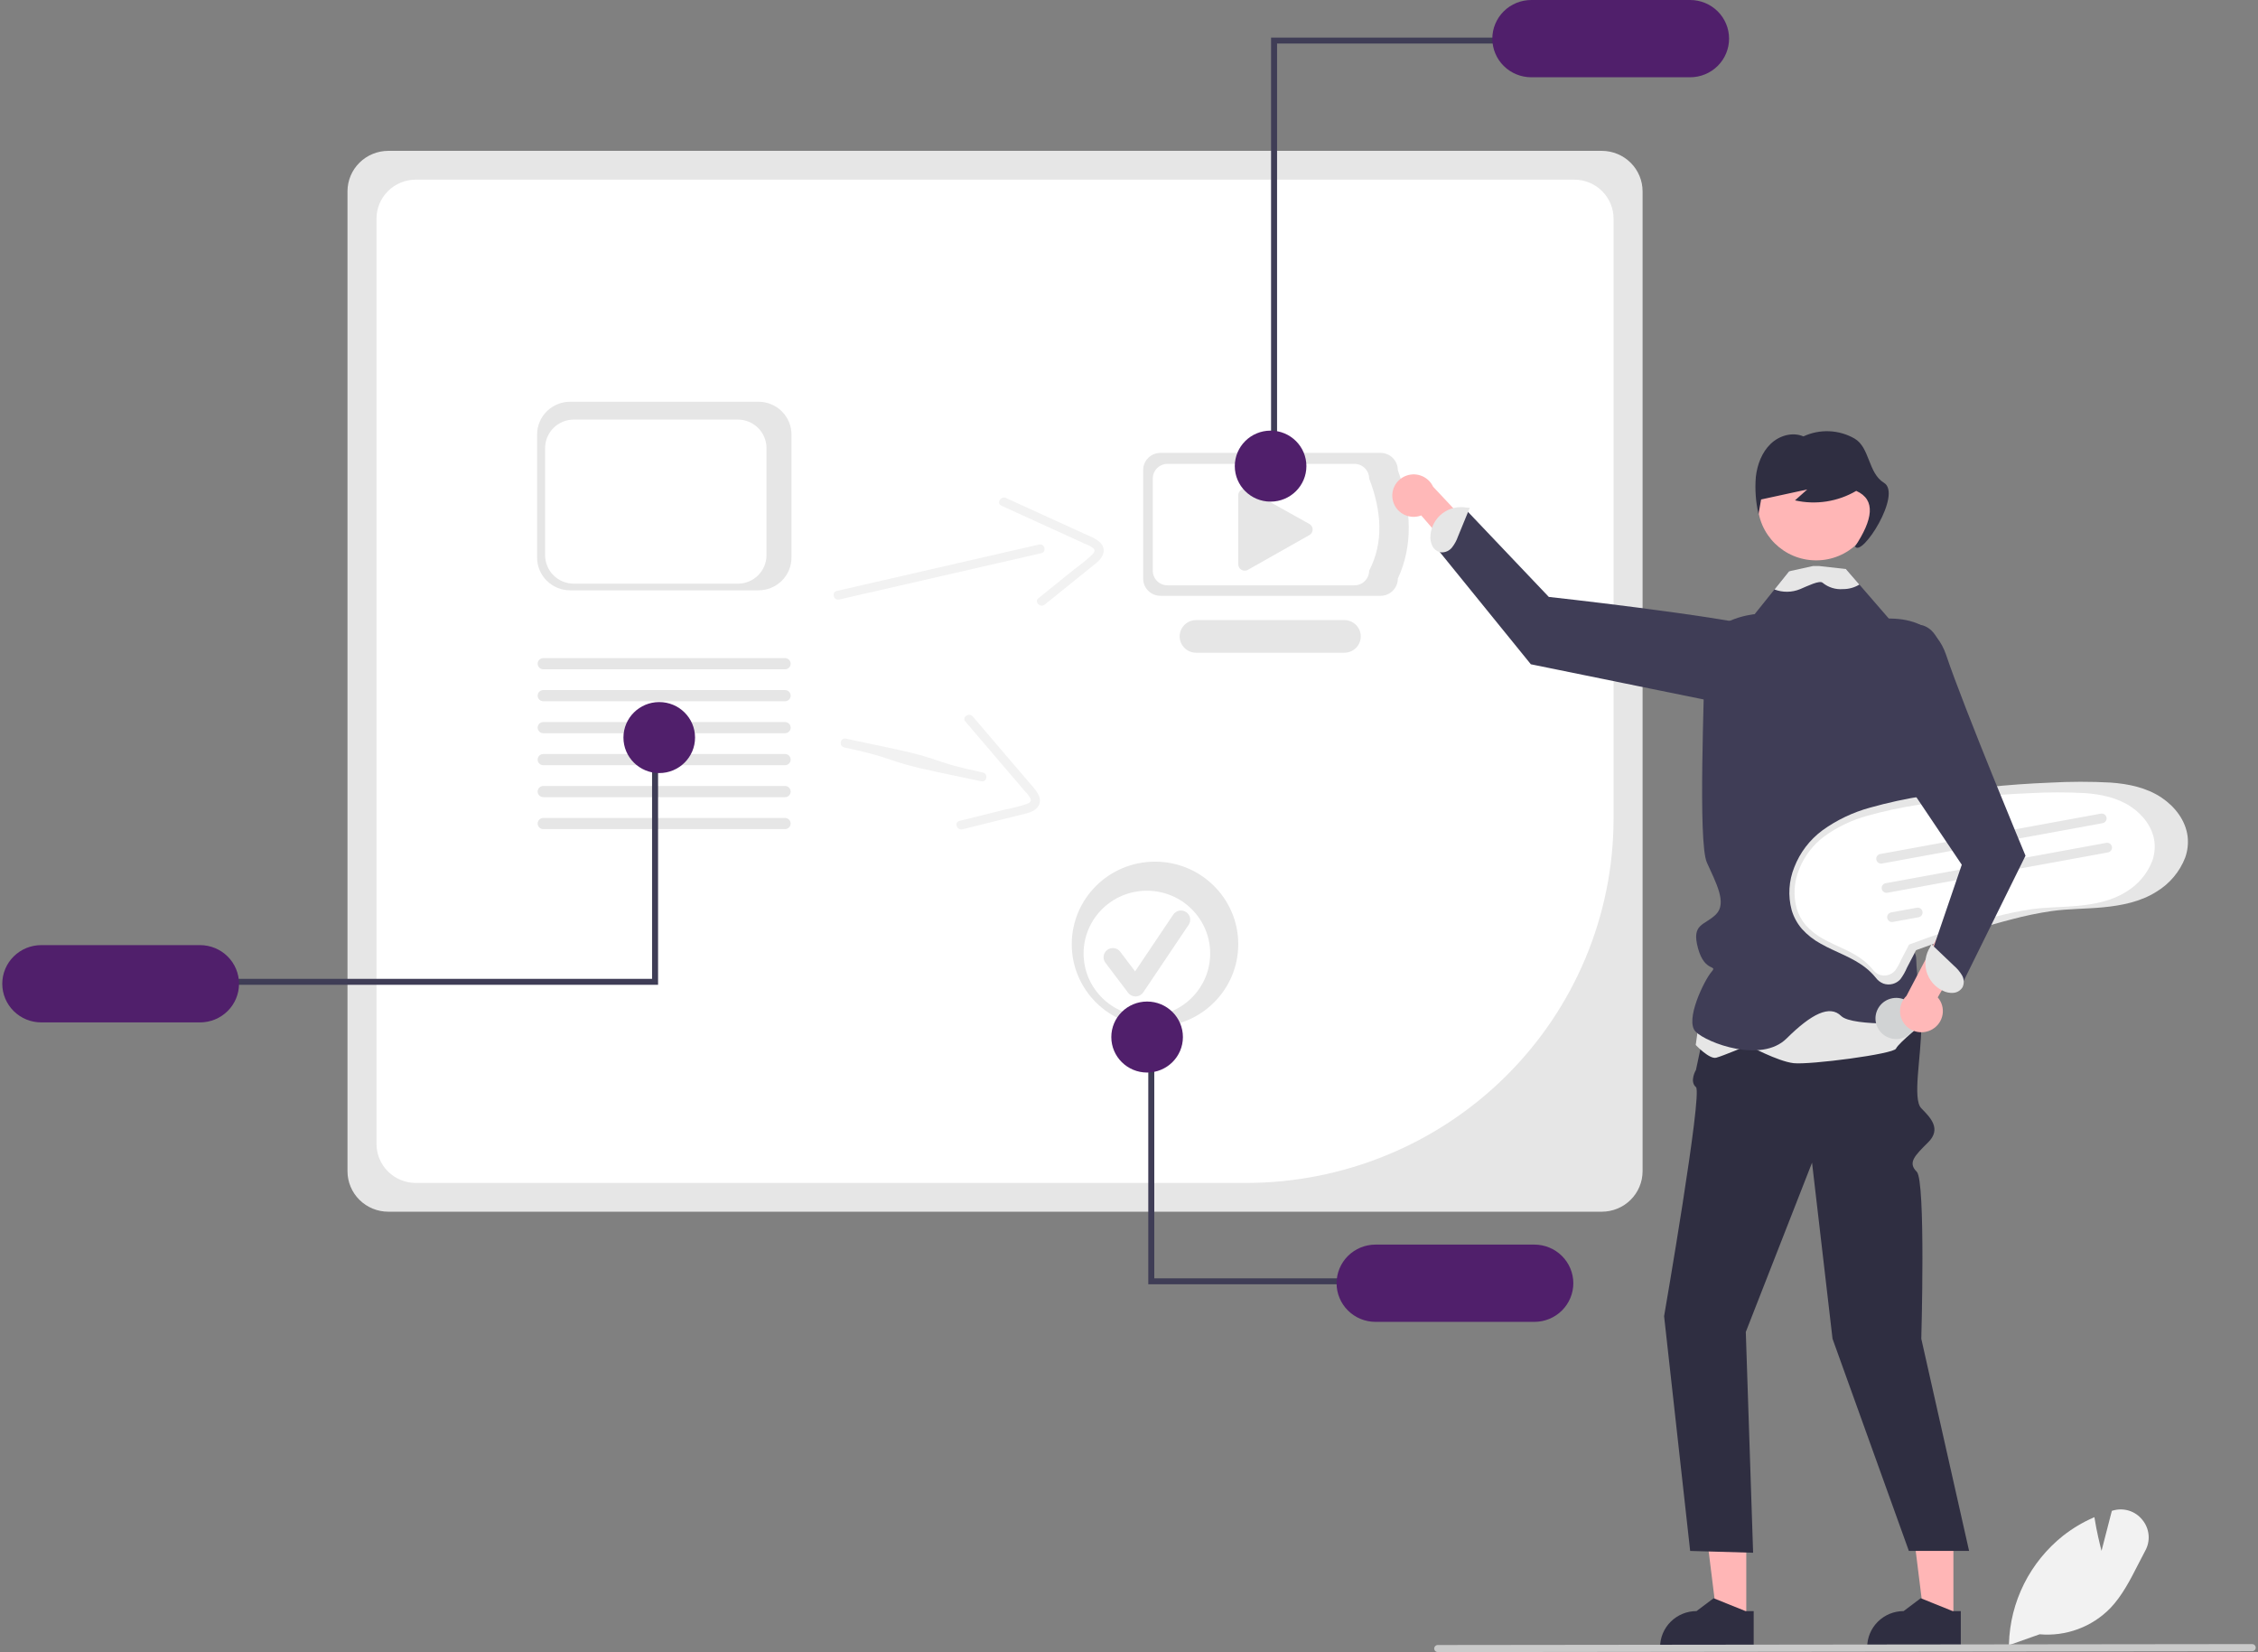
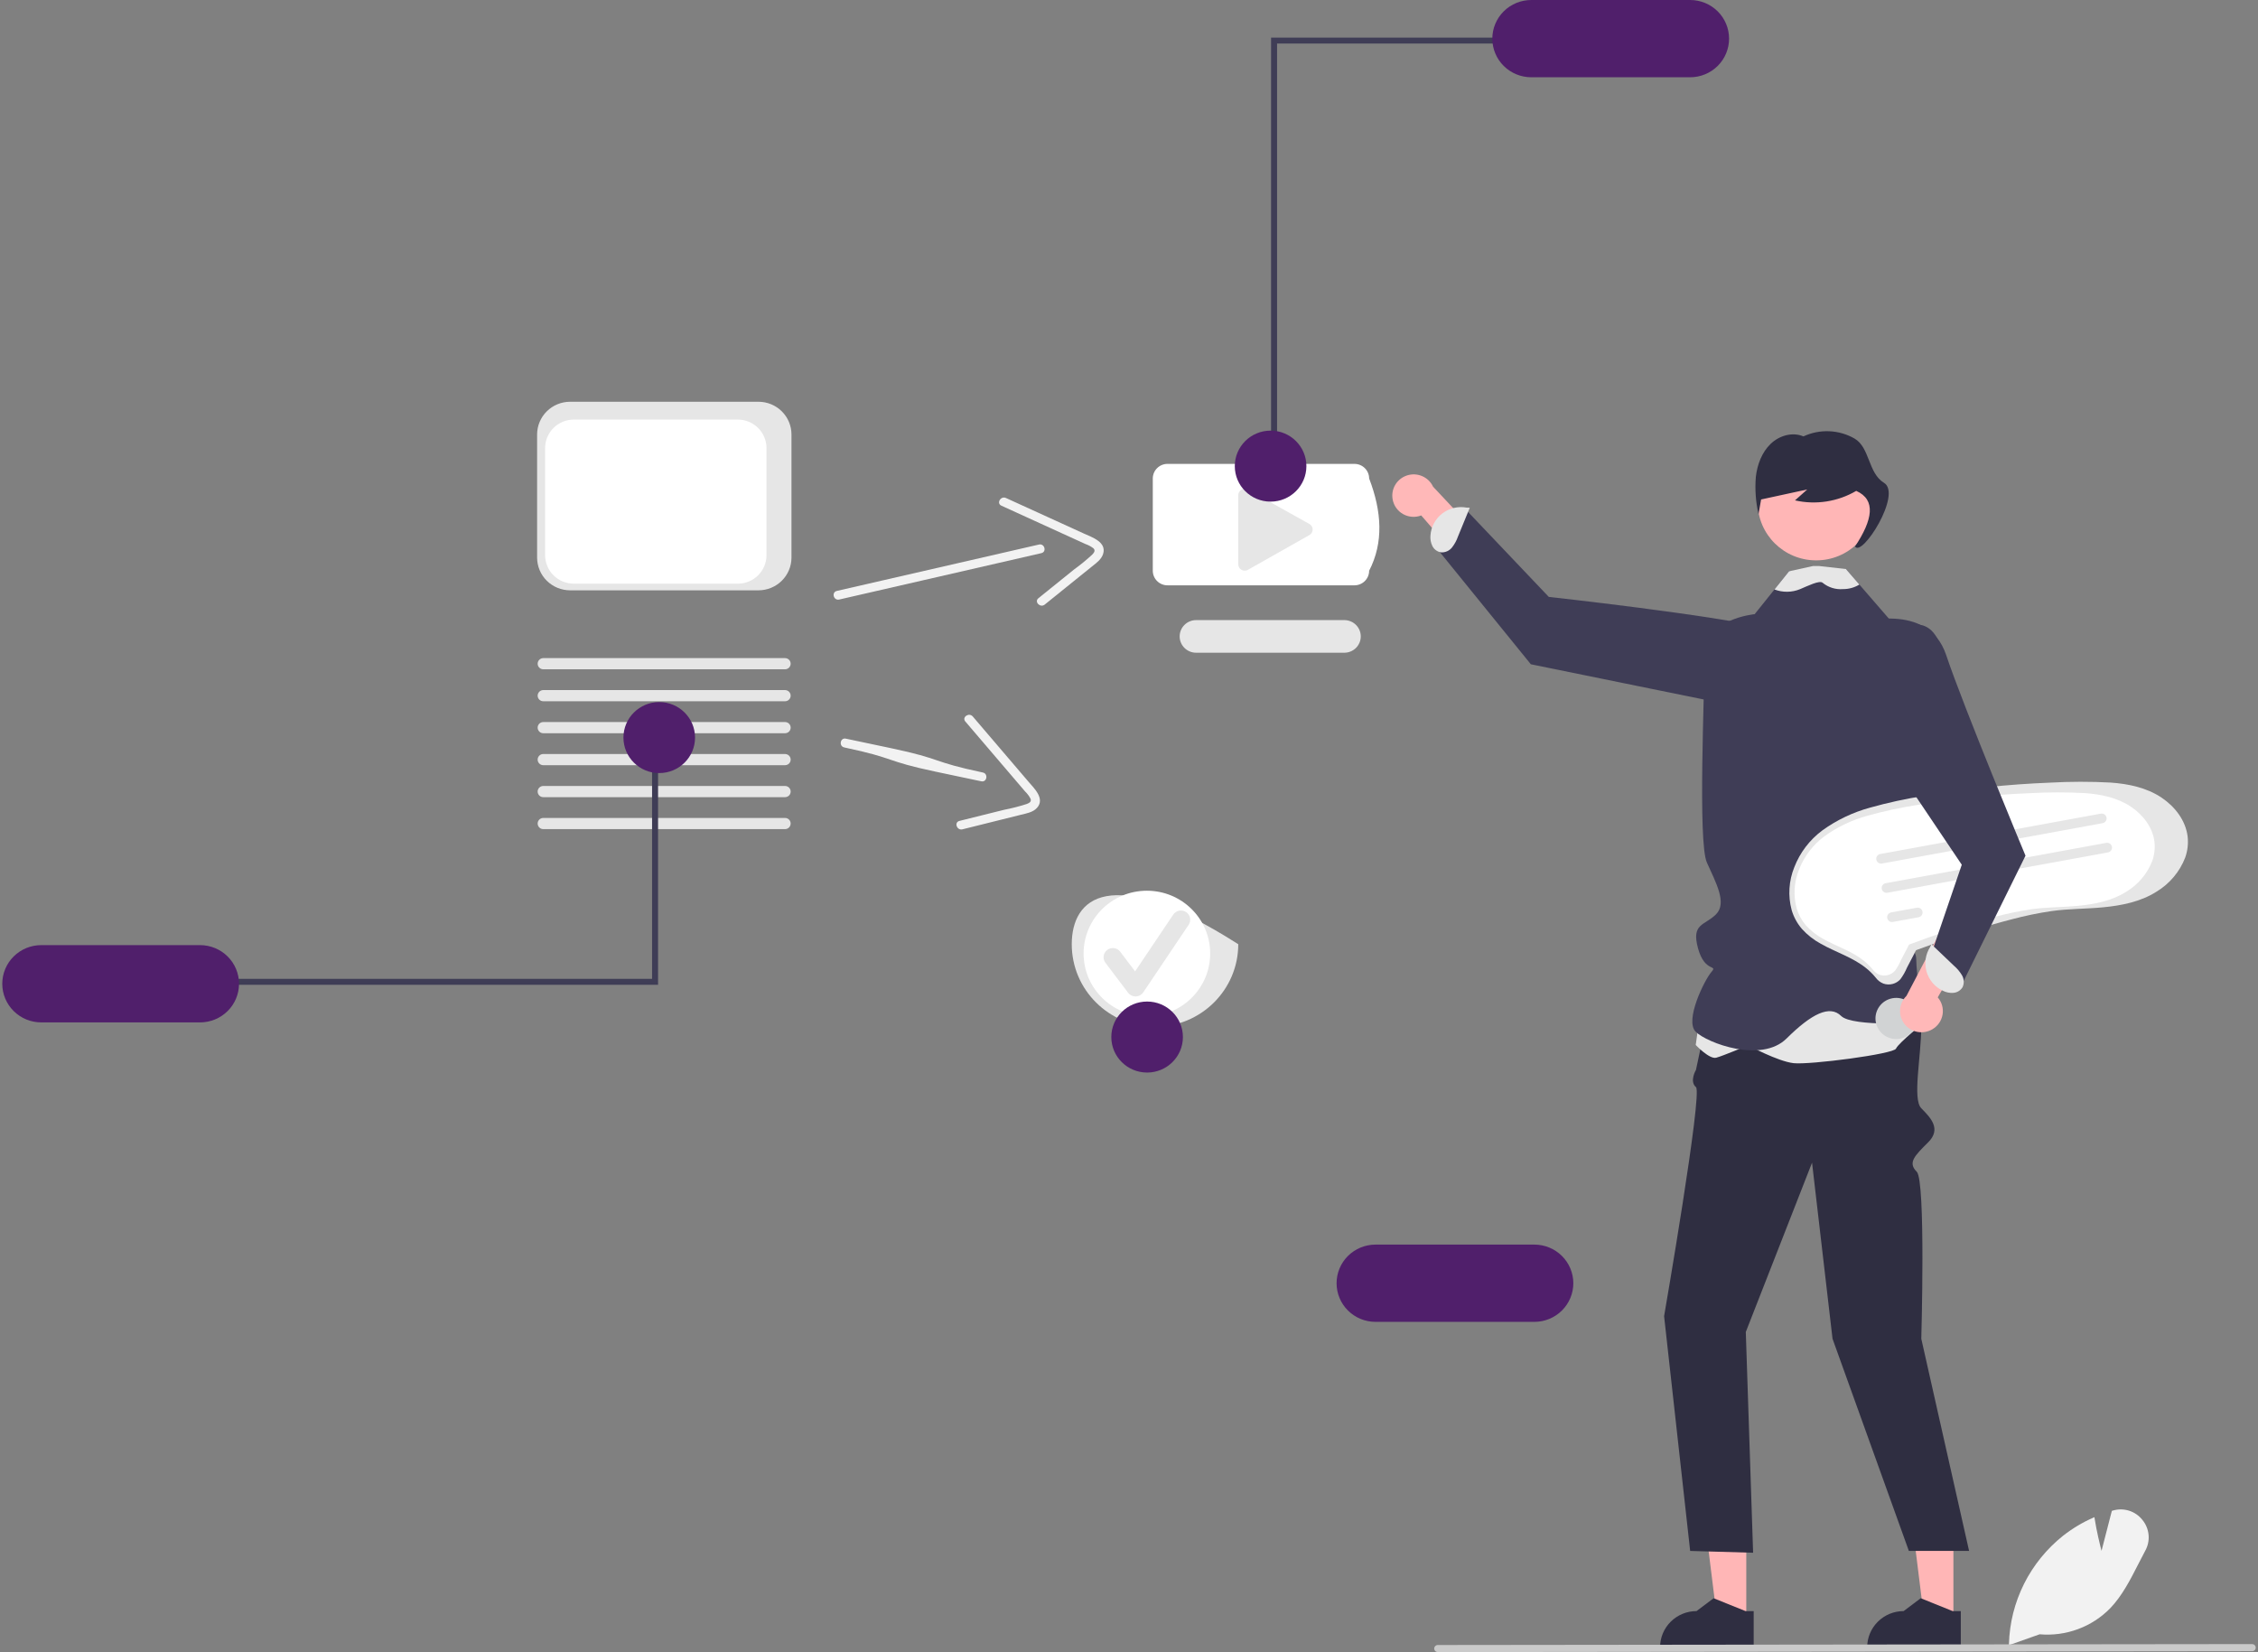
<svg xmlns="http://www.w3.org/2000/svg" width="354" height="259" viewBox="0 0 354 259" fill="none">
  <rect x="0" y="0" width="354" height="259" fill="#808080" stroke="none" />
  <g clip-path="url(#clip0_232_1286)">
-     <path d="M251.123 189.961H60.872C59.177 189.96 57.552 189.291 56.353 188.102C55.155 186.913 54.48 185.302 54.478 183.621V29.99C54.48 28.309 55.155 26.697 56.353 25.509C57.552 24.32 59.177 23.651 60.872 23.649H251.123C252.818 23.651 254.443 24.32 255.642 25.509C256.84 26.697 257.515 28.309 257.517 29.99V183.621C257.515 185.302 256.84 186.913 255.642 188.102C254.443 189.291 252.818 189.96 251.123 189.961Z" fill="#E6E6E6" />
-     <path d="M65.186 28.163C63.553 28.165 61.988 28.809 60.833 29.954C59.678 31.099 59.029 32.651 59.027 34.271V179.344C59.029 180.963 59.678 182.515 60.833 183.66C61.988 184.805 63.553 185.45 65.186 185.451H195.405C210.666 185.434 225.298 179.414 236.09 168.712C246.881 158.01 252.951 143.499 252.969 128.364V34.271C252.967 32.651 252.317 31.099 251.163 29.954C250.008 28.809 248.443 28.165 246.81 28.163L65.186 28.163Z" fill="white" />
-     <path d="M216.43 93.408H181.933C181.214 93.407 180.524 93.124 180.015 92.619C179.507 92.115 179.221 91.431 179.22 90.717V73.689C179.221 72.976 179.507 72.292 180.015 71.787C180.524 71.283 181.214 70.999 181.933 70.998H216.43C217.15 70.999 217.84 71.283 218.348 71.787C218.857 72.292 219.143 72.976 219.144 73.689C221.279 79.715 221.582 85.441 219.144 90.717C219.143 91.431 218.857 92.115 218.348 92.619C217.84 93.124 217.15 93.407 216.43 93.408Z" fill="#E6E6E6" />
    <path d="M212.343 91.763H183.035C182.424 91.762 181.838 91.521 181.405 91.092C180.973 90.664 180.73 90.082 180.729 89.476V75.01C180.73 74.403 180.973 73.822 181.405 73.394C181.838 72.965 182.424 72.724 183.035 72.723H212.343C212.955 72.724 213.541 72.965 213.973 73.394C214.405 73.822 214.648 74.403 214.649 75.01C216.627 80.162 216.945 85.037 214.649 89.476C214.648 90.082 214.405 90.664 213.973 91.092C213.541 91.521 212.955 91.762 212.343 91.763Z" fill="white" />
    <path d="M210.763 102.328H187.524C186.841 102.329 186.185 102.061 185.701 101.582C185.216 101.103 184.944 100.454 184.942 99.776C184.941 99.098 185.211 98.447 185.694 97.967C186.176 97.486 186.831 97.216 187.515 97.214H210.763C211.446 97.215 212.1 97.485 212.583 97.965C213.065 98.444 213.336 99.094 213.336 99.771C213.336 100.448 213.065 101.098 212.583 101.577C212.1 102.057 211.446 102.327 210.763 102.328Z" fill="#E6E6E6" />
    <path d="M195.138 76.629C194.871 76.63 194.615 76.736 194.426 76.924C194.237 77.111 194.131 77.365 194.13 77.63V88.469C194.13 88.644 194.176 88.816 194.264 88.967C194.352 89.119 194.479 89.245 194.632 89.333C194.784 89.421 194.957 89.468 195.134 89.468C195.31 89.469 195.484 89.424 195.637 89.337L205.283 83.882C205.438 83.795 205.567 83.668 205.657 83.515C205.746 83.362 205.793 83.188 205.792 83.011C205.792 82.834 205.744 82.661 205.654 82.508C205.564 82.356 205.434 82.23 205.278 82.143L195.633 76.759C195.482 76.674 195.312 76.629 195.138 76.629Z" fill="#E6E6E6" />
    <path d="M335.867 238.264C335.335 237.593 334.613 237.096 333.793 236.836C332.973 236.576 332.094 236.566 331.268 236.806L331.087 236.859L329.468 243.13C329.225 242.196 328.706 240.086 328.379 238.02L328.35 237.85L328.19 237.92C326.496 238.662 324.905 239.613 323.452 240.752C320.879 242.799 318.786 245.377 317.318 248.307C315.851 251.238 315.045 254.45 314.956 257.72L314.953 257.841L314.95 257.916L315.165 257.841L319.767 256.209C321.805 256.387 323.857 256.112 325.773 255.403C327.69 254.695 329.422 253.57 330.845 252.113C332.704 250.168 333.98 247.666 335.213 245.246C335.574 244.541 335.944 243.813 336.322 243.113C336.743 242.353 336.926 241.484 336.845 240.62C336.764 239.755 336.423 238.935 335.867 238.264Z" fill="#F2F2F2" />
    <path d="M218.343 78.346C218.435 78.82 218.631 79.269 218.917 79.661C219.203 80.052 219.573 80.376 219.999 80.611C220.425 80.846 220.898 80.984 221.385 81.018C221.871 81.052 222.359 80.979 222.814 80.806L236.568 96.674L238.309 90.816L224.673 76.299C224.329 75.56 223.723 74.972 222.97 74.647C222.218 74.321 221.371 74.281 220.591 74.533C219.811 74.786 219.151 75.313 218.736 76.016C218.322 76.718 218.182 77.547 218.343 78.346Z" fill="#FFB8B8" />
    <path d="M273.775 254.047H269.224L267.058 236.636H273.776L273.775 254.047Z" fill="#FFB6B6" />
    <path d="M273.654 252.573L268.794 250.613L268.655 250.556L265.971 252.573C264.456 252.573 263.003 253.17 261.932 254.233C260.861 255.295 260.259 256.736 260.259 258.238V258.422H274.935V252.573H273.654Z" fill="#2F2E41" />
    <path d="M306.246 254.047H301.694L299.529 236.636H306.247L306.246 254.047Z" fill="#FFB6B6" />
    <path d="M306.125 252.573L301.265 250.613L301.125 250.556L298.442 252.573C296.927 252.573 295.474 253.17 294.403 254.233C293.332 255.295 292.73 256.736 292.729 258.238V258.422H307.406V252.573H306.125Z" fill="#2F2E41" />
    <path d="M295.503 150.074C295.503 150.074 301.212 155.964 301.212 160.804C301.212 165.644 299.785 172.289 301.212 173.744C302.64 175.198 304.424 176.968 302.283 179.091C300.142 181.214 299.071 182.276 300.499 183.691C301.926 185.106 301.212 209.877 301.212 209.877L308.706 243.141H299.265L287.296 209.877L284.085 182.275L273.699 208.816L274.846 243.426L264.977 243.141L260.891 206.338C260.891 206.338 266.957 171.331 265.887 170.433C264.816 169.536 265.887 167.725 265.887 167.725L268.741 154.32L295.503 150.074Z" fill="#2F2E41" />
    <path d="M284.325 108.31C284.325 108.31 286.267 100.724 277.323 98.549C268.38 96.374 242.815 93.58 242.815 93.58L229.895 79.984L225.517 86.289L240 104.138L274.318 111.128L284.325 108.31Z" fill="#3F3D56" />
    <path d="M227.645 85.824C228.046 85.308 228.36 84.732 228.574 84.116L230.427 79.601L229.946 79.581C229.28 79.457 228.596 79.474 227.937 79.63C227.279 79.787 226.661 80.079 226.124 80.489C225.588 80.899 225.145 81.417 224.824 82.008C224.503 82.6 224.312 83.252 224.263 83.922C224.203 84.501 224.308 85.086 224.566 85.609C224.698 85.868 224.89 86.093 225.126 86.264C225.362 86.436 225.635 86.55 225.924 86.597C226.253 86.614 226.58 86.553 226.88 86.418C227.179 86.284 227.441 86.08 227.645 85.824Z" fill="#E6E6E6" />
    <path d="M266.92 156.128L265.849 163.823C265.849 163.823 267.99 166.104 269.061 165.819C270.131 165.534 274.056 163.874 274.056 163.874C274.056 163.874 278.695 166.389 281.192 166.674C283.69 166.959 296.893 165.249 297.249 164.393C297.606 163.538 301.754 160.191 301.754 160.191L300.104 150.427L266.92 156.128Z" fill="#E6E6E6" />
    <path d="M301.685 129.206C301.685 129.206 300.778 136.627 301.492 137.31C302.206 137.989 300.778 142.289 299.351 145.119C297.924 147.95 300.422 148.304 300.422 150.427C300.422 152.551 301.492 160.336 301.492 160.336C301.492 160.336 290.431 161.043 288.646 159.274C286.862 157.505 284.008 158.92 280.083 162.813C276.158 166.705 267.633 163.52 265.849 161.751C264.065 159.982 267.237 153.612 268.308 152.377C269.378 151.142 267.276 152.572 266.206 148.658C265.135 144.744 267.237 145.119 269.021 143.35C270.805 141.581 269.021 138.396 267.594 135.211C266.167 132.026 267.237 108.317 267.237 102.655C267.237 96.993 275.087 96.286 275.087 96.286L278.195 92.411L280.479 89.562L284.953 89.385L285.071 89.382L289.399 89.208L291.501 91.636L296.14 96.993L301.492 98.055C305.774 99.471 304.703 108.317 304.703 108.317L301.685 129.206Z" fill="#3F3D56" />
    <path d="M284.732 87.85C289.798 87.85 293.905 83.778 293.905 78.754C293.905 73.73 289.798 69.658 284.732 69.658C279.667 69.658 275.56 73.73 275.56 78.754C275.56 83.778 279.667 87.85 284.732 87.85Z" fill="#FFB6B6" />
    <path d="M295.367 75.694C292.845 74.16 293.168 70.148 290.737 68.747C289.529 68.056 288.17 67.665 286.777 67.607C285.384 67.549 283.997 67.826 282.735 68.414C281.023 67.687 278.972 68.267 277.602 69.579C276.232 70.89 275.491 72.825 275.272 74.772C275.114 76.727 275.256 78.695 275.692 80.608C275.828 79.839 275.964 79.07 276.1 78.302L283.331 76.734C282.691 77.305 282.051 77.875 281.411 78.445C284.686 79.185 288.122 78.652 291.012 76.956C294.16 78.356 293.59 81.499 290.826 85.67C291.897 87.439 298.242 77.442 295.367 75.694Z" fill="#2F2E41" />
    <path d="M291.501 91.636C291.48 91.653 291.459 91.668 291.437 91.682C290.681 92.129 289.816 92.362 288.935 92.354C287.784 92.45 286.64 92.094 285.749 91.364C285.282 90.925 283.423 91.852 282.202 92.365C280.922 92.891 279.487 92.907 278.195 92.411L280.479 89.562L284.242 88.735H285.182L289.399 89.209L291.501 91.636Z" fill="#E6E6E6" />
    <path d="M353.087 258.857L225.411 259C225.338 259 225.265 258.986 225.197 258.959C225.129 258.931 225.067 258.891 225.015 258.839C224.963 258.788 224.921 258.727 224.893 258.66C224.864 258.593 224.85 258.521 224.849 258.448C224.849 258.375 224.863 258.303 224.891 258.236C224.918 258.168 224.959 258.107 225.011 258.055C225.063 258.003 225.124 257.962 225.192 257.934C225.26 257.905 225.332 257.891 225.406 257.89H225.411L353.087 257.747C353.235 257.748 353.377 257.807 353.481 257.911C353.585 258.015 353.644 258.155 353.644 258.302C353.644 258.449 353.585 258.589 353.481 258.693C353.377 258.797 353.235 258.856 353.087 258.857Z" fill="#CACACA" />
    <path d="M200.213 72.544H199.273V5.895H236.229V6.826H200.213V72.544Z" fill="#3F3D56" />
    <path d="M264.969 0H240.068C238.449 0 236.895 0.638 235.75 1.774C234.604 2.91 233.961 4.451 233.961 6.057C233.961 7.664 234.604 9.204 235.75 10.34C236.895 11.476 238.449 12.114 240.068 12.114H264.969C266.589 12.114 268.143 11.476 269.288 10.34C270.434 9.204 271.077 7.664 271.077 6.057C271.077 4.451 270.434 2.91 269.288 1.774C268.143 0.638 266.589 0 264.969 0Z" fill="#501F6B" />
    <path d="M199.198 78.641C202.298 78.641 204.811 76.149 204.811 73.075C204.811 70.001 202.298 67.509 199.198 67.509C196.099 67.509 193.586 70.001 193.586 73.075C193.586 76.149 196.099 78.641 199.198 78.641Z" fill="#501F6B" />
    <path d="M131.566 93.99L156.188 88.34L163.255 86.718C164.139 86.515 163.772 85.165 162.888 85.368L138.266 91.018L131.198 92.64C130.314 92.843 130.682 94.193 131.566 93.99Z" fill="#F2F2F2" />
    <path d="M156.991 79.275L170.172 85.288C170.622 85.442 171.043 85.668 171.42 85.957C171.783 86.311 171.519 86.651 171.222 86.959C170.335 87.78 169.398 88.547 168.416 89.255L162.8 93.783C162.096 94.351 163.09 95.343 163.789 94.78L168.68 90.836L171.125 88.865C171.818 88.306 172.661 87.736 172.94 86.846C173.525 84.977 171.216 84.233 169.933 83.648L164.193 81.029L157.709 78.071C156.892 77.698 156.168 78.899 156.991 79.275Z" fill="#F2F2F2" />
    <path d="M338.887 125.05C336.539 123.471 333.686 122.885 330.897 122.685C327.728 122.514 324.552 122.518 321.383 122.697C318.091 122.826 314.806 123.062 311.527 123.405C308.253 123.749 304.993 124.199 301.747 124.756C298.84 125.205 295.964 125.829 293.134 126.625C290.456 127.361 287.933 128.569 285.687 130.192C283.715 131.663 282.199 133.652 281.31 135.935C280.438 138.075 280.29 140.439 280.888 142.67C281.206 143.754 281.752 144.759 282.489 145.62C283.34 146.564 284.349 147.356 285.471 147.962C287.801 149.281 290.44 150.074 292.547 151.763C293.102 152.205 293.609 152.704 294.057 153.253C294.362 153.677 294.783 154.005 295.271 154.199C295.733 154.359 296.232 154.38 296.706 154.259C297.18 154.138 297.608 153.881 297.934 153.519C298.356 152.947 298.708 152.326 298.982 151.671L300.094 149.545C300.168 149.359 300.261 149.18 300.372 149.013C300.455 148.914 300.306 149.015 300.334 148.989C300.35 148.975 300.382 148.975 300.4 148.964C300.492 148.918 300.588 148.882 300.687 148.855C301.715 148.466 302.748 148.089 303.785 147.725C307.614 146.372 311.489 145.124 315.425 144.114C317.45 143.575 319.504 143.149 321.578 142.838C324.263 142.458 326.989 142.502 329.687 142.243C332.591 141.964 335.588 141.381 338.079 139.795C340.138 138.554 341.725 136.67 342.59 134.44C342.965 133.377 343.094 132.244 342.966 131.124C342.643 128.592 340.975 126.454 338.887 125.05Z" fill="#E6E6E6" />
    <path d="M334.081 126.473C331.959 125.046 329.381 124.516 326.861 124.336C323.997 124.181 321.126 124.185 318.263 124.346C315.288 124.463 312.319 124.676 309.357 124.987C306.398 125.297 303.452 125.704 300.519 126.207C297.892 126.613 295.293 127.177 292.736 127.896C290.315 128.561 288.035 129.653 286.005 131.12C284.224 132.449 282.853 134.246 282.05 136.309C281.262 138.244 281.128 140.379 281.669 142.396C281.957 143.375 282.449 144.284 283.115 145.061C283.885 145.915 284.797 146.631 285.811 147.178C287.916 148.37 290.301 149.086 292.205 150.613C292.707 151.012 293.164 151.463 293.57 151.959C293.845 152.342 294.226 152.639 294.666 152.814C295.084 152.959 295.535 152.978 295.964 152.868C296.392 152.759 296.778 152.526 297.073 152.2C297.454 151.682 297.772 151.122 298.02 150.53L299.025 148.608C299.092 148.44 299.176 148.279 299.276 148.127C299.351 148.038 299.216 148.129 299.242 148.106C299.256 148.093 299.285 148.093 299.301 148.083C299.384 148.042 299.471 148.009 299.561 147.985C300.49 147.633 301.423 147.293 302.36 146.964C305.82 145.741 309.322 144.614 312.879 143.701C314.709 143.214 316.566 142.829 318.439 142.547C320.866 142.204 323.329 142.244 325.767 142.01C328.392 141.757 331.1 141.231 333.351 139.797C335.212 138.676 336.646 136.974 337.427 134.958C337.766 133.998 337.883 132.973 337.768 131.962C337.475 129.674 335.968 127.741 334.081 126.473Z" fill="white" />
    <path d="M329.636 129.049L295.056 135.374C294.957 135.393 294.856 135.392 294.757 135.372C294.659 135.352 294.565 135.312 294.482 135.256C294.399 135.2 294.328 135.128 294.273 135.044C294.218 134.961 294.18 134.867 294.161 134.769C294.143 134.671 294.144 134.57 294.164 134.472C294.185 134.375 294.225 134.282 294.282 134.2C294.339 134.117 294.412 134.047 294.496 133.993C294.581 133.938 294.675 133.901 294.774 133.883L294.779 133.882L329.359 127.557C329.458 127.539 329.559 127.54 329.657 127.561C329.755 127.582 329.849 127.622 329.931 127.678C330.014 127.735 330.085 127.807 330.139 127.89C330.194 127.974 330.232 128.068 330.25 128.166C330.268 128.264 330.267 128.364 330.246 128.462C330.225 128.559 330.185 128.651 330.128 128.733C330.071 128.816 329.998 128.886 329.914 128.94C329.829 128.994 329.735 129.031 329.636 129.049Z" fill="#E6E6E6" />
    <path d="M330.488 133.629L295.908 139.954C295.809 139.973 295.708 139.972 295.609 139.952C295.511 139.931 295.417 139.892 295.334 139.836C295.251 139.78 295.18 139.708 295.125 139.624C295.07 139.54 295.032 139.447 295.013 139.349C294.995 139.251 294.996 139.15 295.016 139.052C295.037 138.955 295.077 138.862 295.134 138.78C295.191 138.697 295.264 138.627 295.348 138.573C295.433 138.518 295.527 138.481 295.626 138.463L295.631 138.462L330.211 132.137C330.309 132.119 330.411 132.12 330.509 132.141C330.607 132.162 330.701 132.202 330.783 132.258C330.866 132.315 330.937 132.387 330.991 132.47C331.046 132.554 331.084 132.648 331.102 132.746C331.12 132.843 331.119 132.944 331.098 133.042C331.077 133.139 331.037 133.231 330.98 133.313C330.923 133.395 330.85 133.466 330.766 133.52C330.681 133.574 330.587 133.611 330.488 133.629Z" fill="#E6E6E6" />
    <path d="M300.79 143.797L296.76 144.534C296.561 144.57 296.355 144.526 296.189 144.412C296.022 144.297 295.908 144.122 295.872 143.925C295.835 143.728 295.879 143.524 295.993 143.358C296.108 143.193 296.284 143.079 296.482 143.042L300.512 142.305C300.712 142.269 300.917 142.313 301.084 142.427C301.25 142.541 301.365 142.716 301.401 142.914C301.438 143.111 301.394 143.315 301.28 143.481C301.165 143.646 300.989 143.76 300.79 143.797Z" fill="#E6E6E6" />
    <path d="M297.87 162.837C299.637 162.514 300.804 160.832 300.478 159.081C300.153 157.329 298.457 156.171 296.691 156.494C294.925 156.817 293.757 158.499 294.083 160.251C294.408 162.002 296.104 163.16 297.87 162.837Z" fill="#D1D3D4" />
    <path d="M118.913 92.546H89.377C88.006 92.544 86.691 92.003 85.722 91.042C84.752 90.08 84.207 88.776 84.205 87.417V68.112C84.207 66.752 84.752 65.448 85.722 64.487C86.691 63.525 88.006 62.984 89.377 62.983H118.913C120.284 62.984 121.599 63.525 122.568 64.487C123.538 65.448 124.083 66.752 124.085 68.112V87.417C124.083 88.777 123.538 90.08 122.568 91.042C121.599 92.003 120.284 92.544 118.913 92.546Z" fill="#E6E6E6" />
    <path d="M115.667 91.506H89.962C88.768 91.504 87.624 91.034 86.78 90.197C85.936 89.36 85.462 88.225 85.46 87.042V70.24C85.462 69.057 85.936 67.922 86.78 67.086C87.624 66.249 88.768 65.778 89.962 65.777H115.667C116.861 65.778 118.005 66.249 118.849 67.086C119.692 67.922 120.167 69.057 120.169 70.24V87.042C120.167 88.225 119.692 89.36 118.849 90.197C118.005 91.034 116.861 91.504 115.667 91.506Z" fill="white" />
    <path d="M123.073 109.938H85.174C84.94 109.938 84.716 109.845 84.55 109.681C84.385 109.516 84.292 109.294 84.292 109.061C84.292 108.829 84.385 108.606 84.55 108.442C84.716 108.278 84.94 108.185 85.174 108.184H123.073C123.307 108.185 123.532 108.278 123.697 108.442C123.863 108.606 123.956 108.829 123.956 109.061C123.956 109.294 123.863 109.516 123.697 109.681C123.532 109.845 123.307 109.938 123.073 109.938Z" fill="#E6E6E6" />
    <path d="M123.073 104.927H85.174C84.94 104.926 84.716 104.834 84.55 104.669C84.385 104.505 84.292 104.282 84.292 104.05C84.292 103.818 84.385 103.595 84.55 103.431C84.716 103.266 84.94 103.174 85.174 103.173H123.073C123.307 103.174 123.532 103.266 123.697 103.431C123.863 103.595 123.956 103.818 123.956 104.05C123.956 104.282 123.863 104.505 123.697 104.669C123.532 104.834 123.307 104.926 123.073 104.927Z" fill="#E6E6E6" />
    <path d="M123.073 114.95H85.174C84.94 114.95 84.715 114.857 84.549 114.693C84.383 114.528 84.29 114.305 84.29 114.073C84.29 113.84 84.383 113.617 84.549 113.453C84.715 113.288 84.94 113.196 85.174 113.196H123.073C123.308 113.196 123.533 113.288 123.699 113.453C123.865 113.617 123.958 113.84 123.958 114.073C123.958 114.305 123.865 114.528 123.699 114.693C123.533 114.857 123.308 114.95 123.073 114.95Z" fill="#E6E6E6" />
    <path d="M123.073 119.961H85.174C84.94 119.961 84.715 119.869 84.549 119.704C84.383 119.54 84.29 119.317 84.29 119.084C84.29 118.851 84.383 118.628 84.549 118.464C84.715 118.299 84.94 118.207 85.174 118.207H123.073C123.308 118.207 123.533 118.299 123.699 118.464C123.865 118.628 123.958 118.851 123.958 119.084C123.958 119.317 123.865 119.54 123.699 119.704C123.533 119.869 123.308 119.961 123.073 119.961Z" fill="#E6E6E6" />
    <path d="M123.073 124.972H85.174C84.94 124.972 84.715 124.88 84.549 124.716C84.383 124.551 84.29 124.328 84.29 124.095C84.29 123.863 84.383 123.64 84.549 123.475C84.715 123.311 84.94 123.218 85.174 123.218H123.073C123.308 123.218 123.533 123.311 123.699 123.475C123.865 123.64 123.958 123.863 123.958 124.095C123.958 124.328 123.865 124.551 123.699 124.716C123.533 124.88 123.308 124.972 123.073 124.972Z" fill="#E6E6E6" />
    <path d="M123.073 129.984H85.174C84.94 129.983 84.716 129.891 84.55 129.726C84.385 129.562 84.292 129.339 84.292 129.107C84.292 128.875 84.385 128.652 84.55 128.487C84.716 128.323 84.94 128.23 85.174 128.23H123.073C123.307 128.23 123.532 128.323 123.697 128.487C123.863 128.652 123.956 128.875 123.956 129.107C123.956 129.339 123.863 129.562 123.697 129.726C123.532 129.891 123.307 129.983 123.073 129.984Z" fill="#E6E6E6" />
    <path d="M102.229 118.491H103.169V154.388H35.205V153.456H102.229V118.491Z" fill="#3F3D56" />
    <path d="M6.464 160.283H31.365C32.985 160.283 34.538 159.644 35.684 158.508C36.829 157.373 37.473 155.832 37.473 154.225C37.473 152.619 36.829 151.078 35.684 149.942C34.538 148.806 32.985 148.168 31.365 148.168H6.464C4.844 148.168 3.291 148.806 2.145 149.942C1 151.078 0.356 152.619 0.356 154.225C0.356 155.832 1 157.373 2.145 158.508C3.291 159.644 4.844 160.283 6.464 160.283Z" fill="#501F6B" />
    <path d="M103.353 121.196C106.453 121.196 108.966 118.704 108.966 115.63C108.966 112.556 106.453 110.064 103.353 110.064C100.254 110.064 97.741 112.556 97.741 115.63C97.741 118.704 100.254 121.196 103.353 121.196Z" fill="#501F6B" />
    <path d="M132.363 117.176C140.603 118.913 138.507 119.252 146.747 120.989L153.843 122.485C154.73 122.672 154.973 121.295 154.085 121.107C145.845 119.371 147.941 119.032 139.701 117.295L132.605 115.799C131.718 115.612 131.475 116.989 132.363 117.176Z" fill="#F2F2F2" />
    <path d="M151.342 113.112L160.72 124.091C161.062 124.42 161.347 124.801 161.565 125.221C161.744 125.694 161.359 125.891 160.958 126.045C159.804 126.418 158.628 126.719 157.436 126.949L150.417 128.695C149.536 128.915 150.014 130.231 150.887 130.014L157.001 128.492L160.058 127.732C160.924 127.516 161.931 127.354 162.563 126.664C163.891 125.216 162.116 123.573 161.203 122.505L157.119 117.724L152.506 112.323C151.924 111.642 150.756 112.426 151.342 113.112Z" fill="#F2F2F2" />
-     <path d="M181.077 160.97C188.285 160.97 194.129 155.175 194.129 148.026C194.129 140.877 188.285 135.082 181.077 135.082C173.868 135.082 168.025 140.877 168.025 148.026C168.025 155.175 173.868 160.97 181.077 160.97Z" fill="#E6E6E6" />
+     <path d="M181.077 160.97C188.285 160.97 194.129 155.175 194.129 148.026C173.868 135.082 168.025 140.877 168.025 148.026C168.025 155.175 173.868 160.97 181.077 160.97Z" fill="#E6E6E6" />
    <path d="M179.805 159.32C185.285 159.32 189.727 154.914 189.727 149.479C189.727 144.045 185.285 139.639 179.805 139.639C174.325 139.639 169.882 144.045 169.882 149.479C169.882 154.914 174.325 159.32 179.805 159.32Z" fill="white" />
    <path d="M178.024 156.216C177.799 156.216 177.577 156.164 177.375 156.064C177.173 155.964 176.998 155.819 176.863 155.64L173.302 150.932C173.188 150.78 173.104 150.608 173.057 150.425C173.01 150.242 172.999 150.051 173.026 149.864C173.053 149.677 173.117 149.497 173.214 149.334C173.311 149.171 173.439 149.029 173.592 148.916C173.744 148.802 173.918 148.72 174.102 148.673C174.287 148.626 174.479 148.615 174.668 148.642C174.857 148.668 175.038 148.732 175.202 148.828C175.366 148.924 175.51 149.052 175.624 149.203L175.625 149.204L177.955 152.284L183.938 143.384C184.044 143.226 184.179 143.091 184.338 142.985C184.496 142.88 184.674 142.806 184.861 142.769C185.048 142.732 185.241 142.732 185.428 142.768C185.615 142.805 185.794 142.878 185.952 142.983C186.111 143.088 186.247 143.223 186.354 143.38C186.46 143.537 186.534 143.714 186.571 143.899C186.608 144.085 186.608 144.276 186.571 144.462C186.534 144.647 186.46 144.824 186.354 144.981L179.233 155.575C179.104 155.766 178.93 155.925 178.727 156.036C178.524 156.148 178.297 156.209 178.065 156.216C178.051 156.216 178.038 156.216 178.024 156.216Z" fill="#E6E6E6" />
    <path d="M302.949 161.36C303.37 161.115 303.731 160.782 304.007 160.383C304.283 159.985 304.468 159.531 304.548 159.054C304.629 158.578 304.603 158.089 304.472 157.623C304.341 157.158 304.109 156.726 303.792 156.359L314.272 138.197L308.123 138.529L298.887 156.128C298.3 156.697 297.944 157.46 297.887 158.272C297.829 159.084 298.074 159.888 298.575 160.533C299.076 161.178 299.797 161.619 300.604 161.771C301.41 161.924 302.245 161.777 302.949 161.36Z" fill="#FFB8B8" />
    <path d="M291.146 97.701C291.146 97.701 302.245 94.163 305.099 102.655C307.954 111.148 317.55 134.15 317.55 134.15L307.24 155.028L302.602 150.074L307.559 135.565L293.286 114.333L291.146 97.701Z" fill="#3F3D56" />
    <path d="M307.594 152.896C307.26 152.335 306.836 151.832 306.339 151.406L302.798 148.026L302.601 148.462C302.238 149.029 302 149.665 301.902 150.33C301.804 150.995 301.85 151.672 302.034 152.318C302.219 152.964 302.54 153.564 302.975 154.079C303.41 154.594 303.95 155.011 304.559 155.305C305.079 155.576 305.666 155.696 306.251 155.651C306.543 155.626 306.824 155.533 307.073 155.379C307.321 155.225 307.529 155.015 307.68 154.766C307.818 154.471 307.882 154.146 307.867 153.821C307.852 153.495 307.758 153.178 307.594 152.896Z" fill="#E6E6E6" />
-     <path d="M180.964 165.44H180.024V201.337H211.811V200.405H180.964V165.44Z" fill="#3F3D56" />
    <path d="M246.66 201.174C246.658 199.568 246.014 198.028 244.869 196.893C243.724 195.757 242.172 195.119 240.552 195.117H215.651C214.031 195.117 212.478 195.755 211.332 196.891C210.187 198.027 209.543 199.568 209.543 201.174C209.543 202.781 210.187 204.321 211.332 205.457C212.478 206.593 214.031 207.231 215.651 207.231H240.552C242.172 207.23 243.724 206.591 244.869 205.456C246.014 204.32 246.658 202.78 246.66 201.174Z" fill="#501F6B" />
    <path d="M179.84 168.145C182.939 168.145 185.452 165.653 185.452 162.579C185.452 159.505 182.939 157.013 179.84 157.013C176.74 157.013 174.227 159.505 174.227 162.579C174.227 165.653 176.74 168.145 179.84 168.145Z" fill="#501F6B" />
  </g>
  <defs>
    <clipPath id="clip0_232_1286">
      <rect width="353.288" height="259" fill="white" transform="translate(0.356)" />
    </clipPath>
  </defs>
</svg>